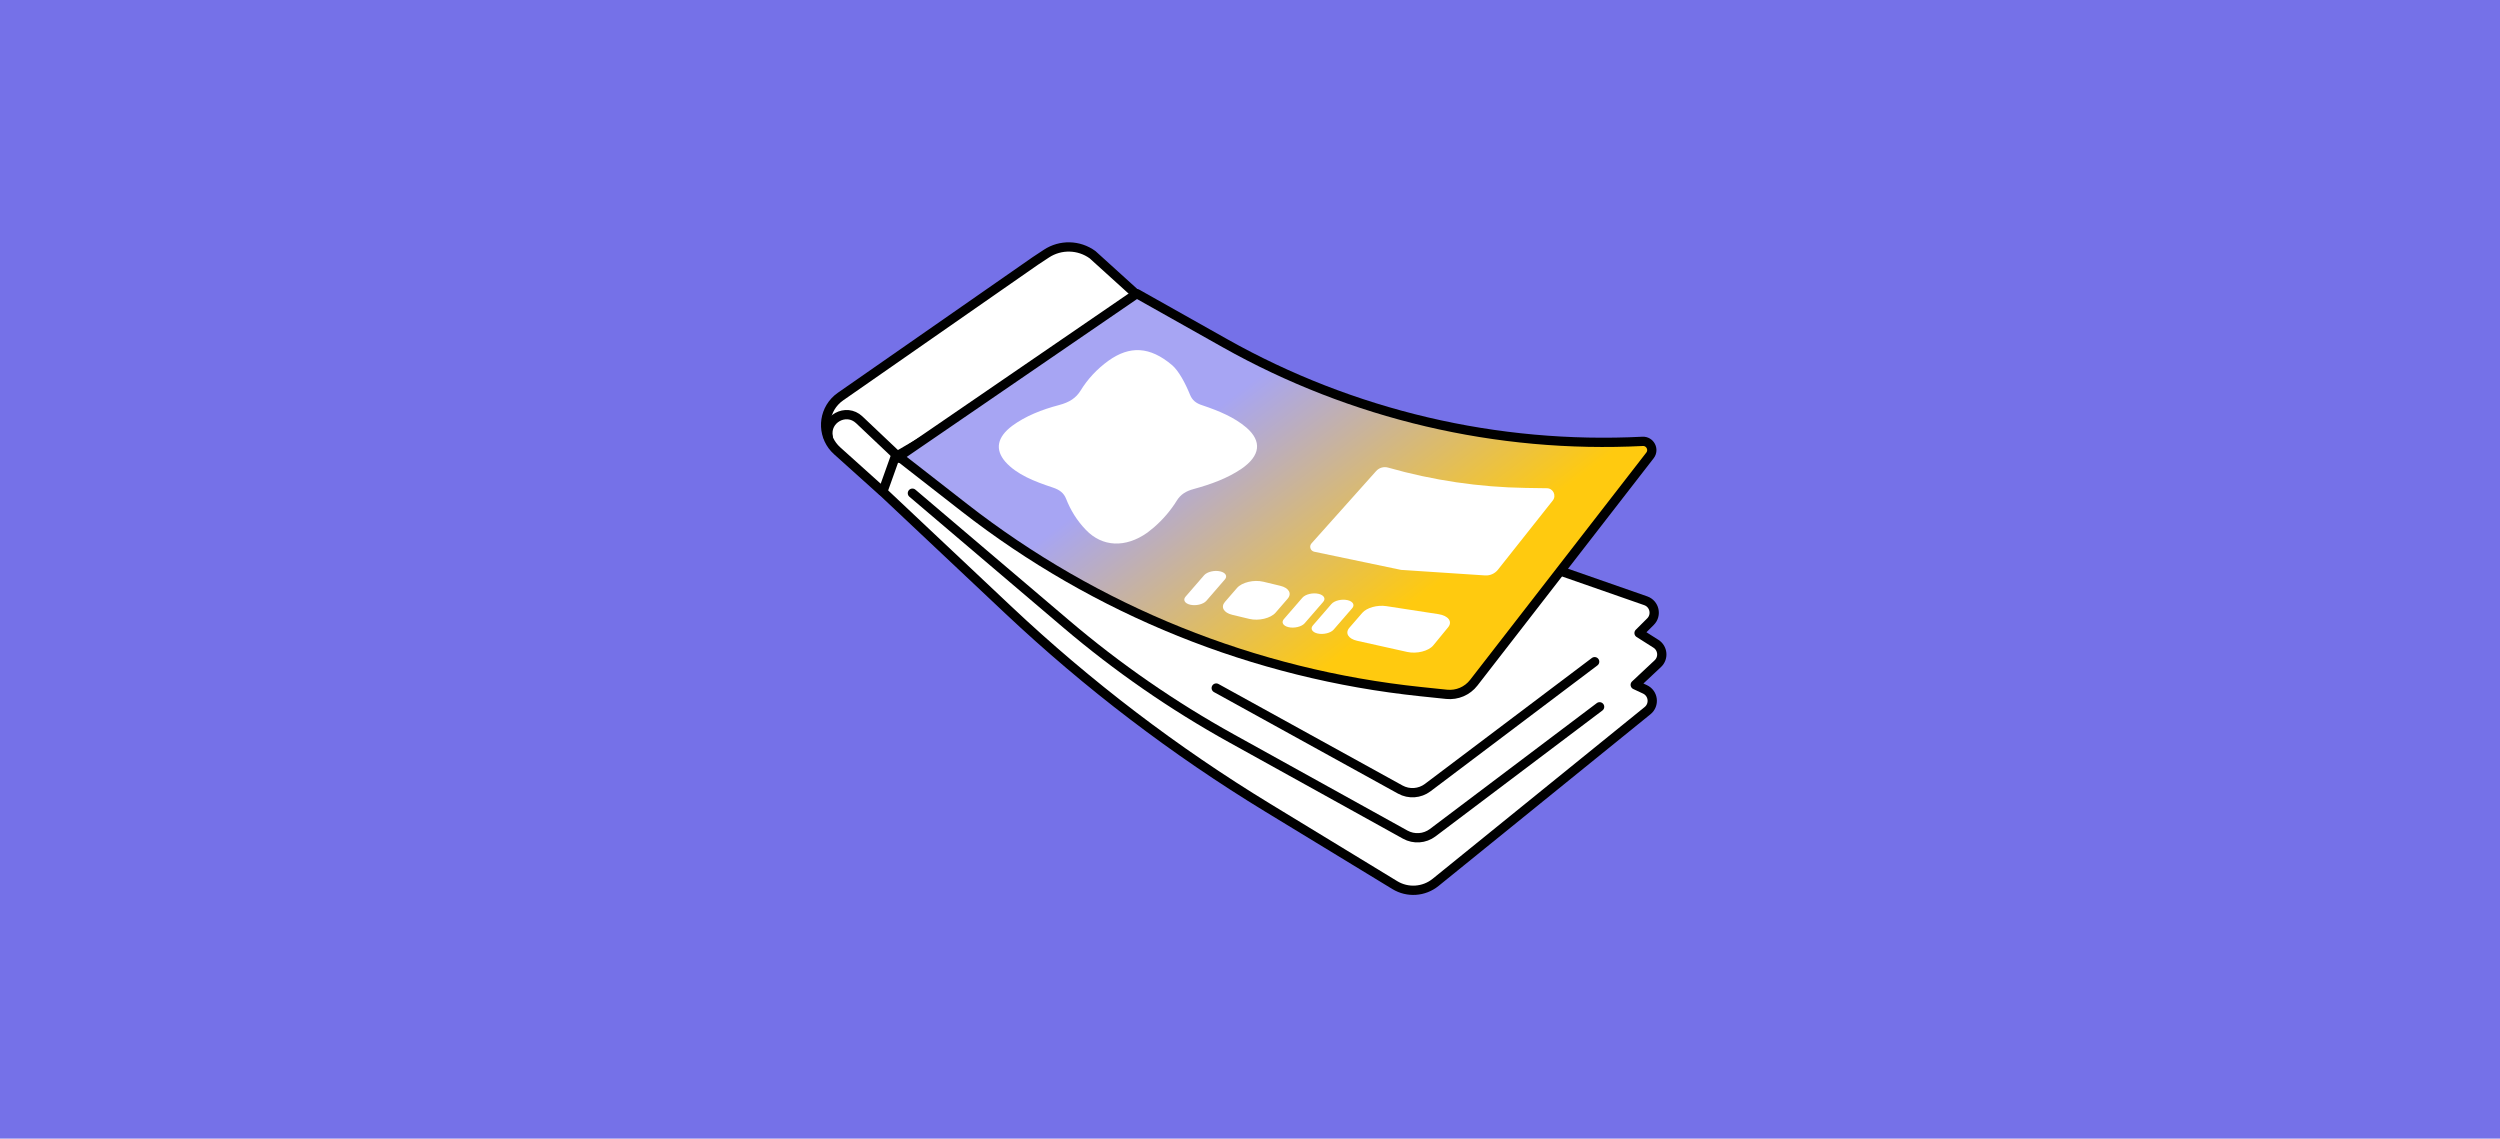
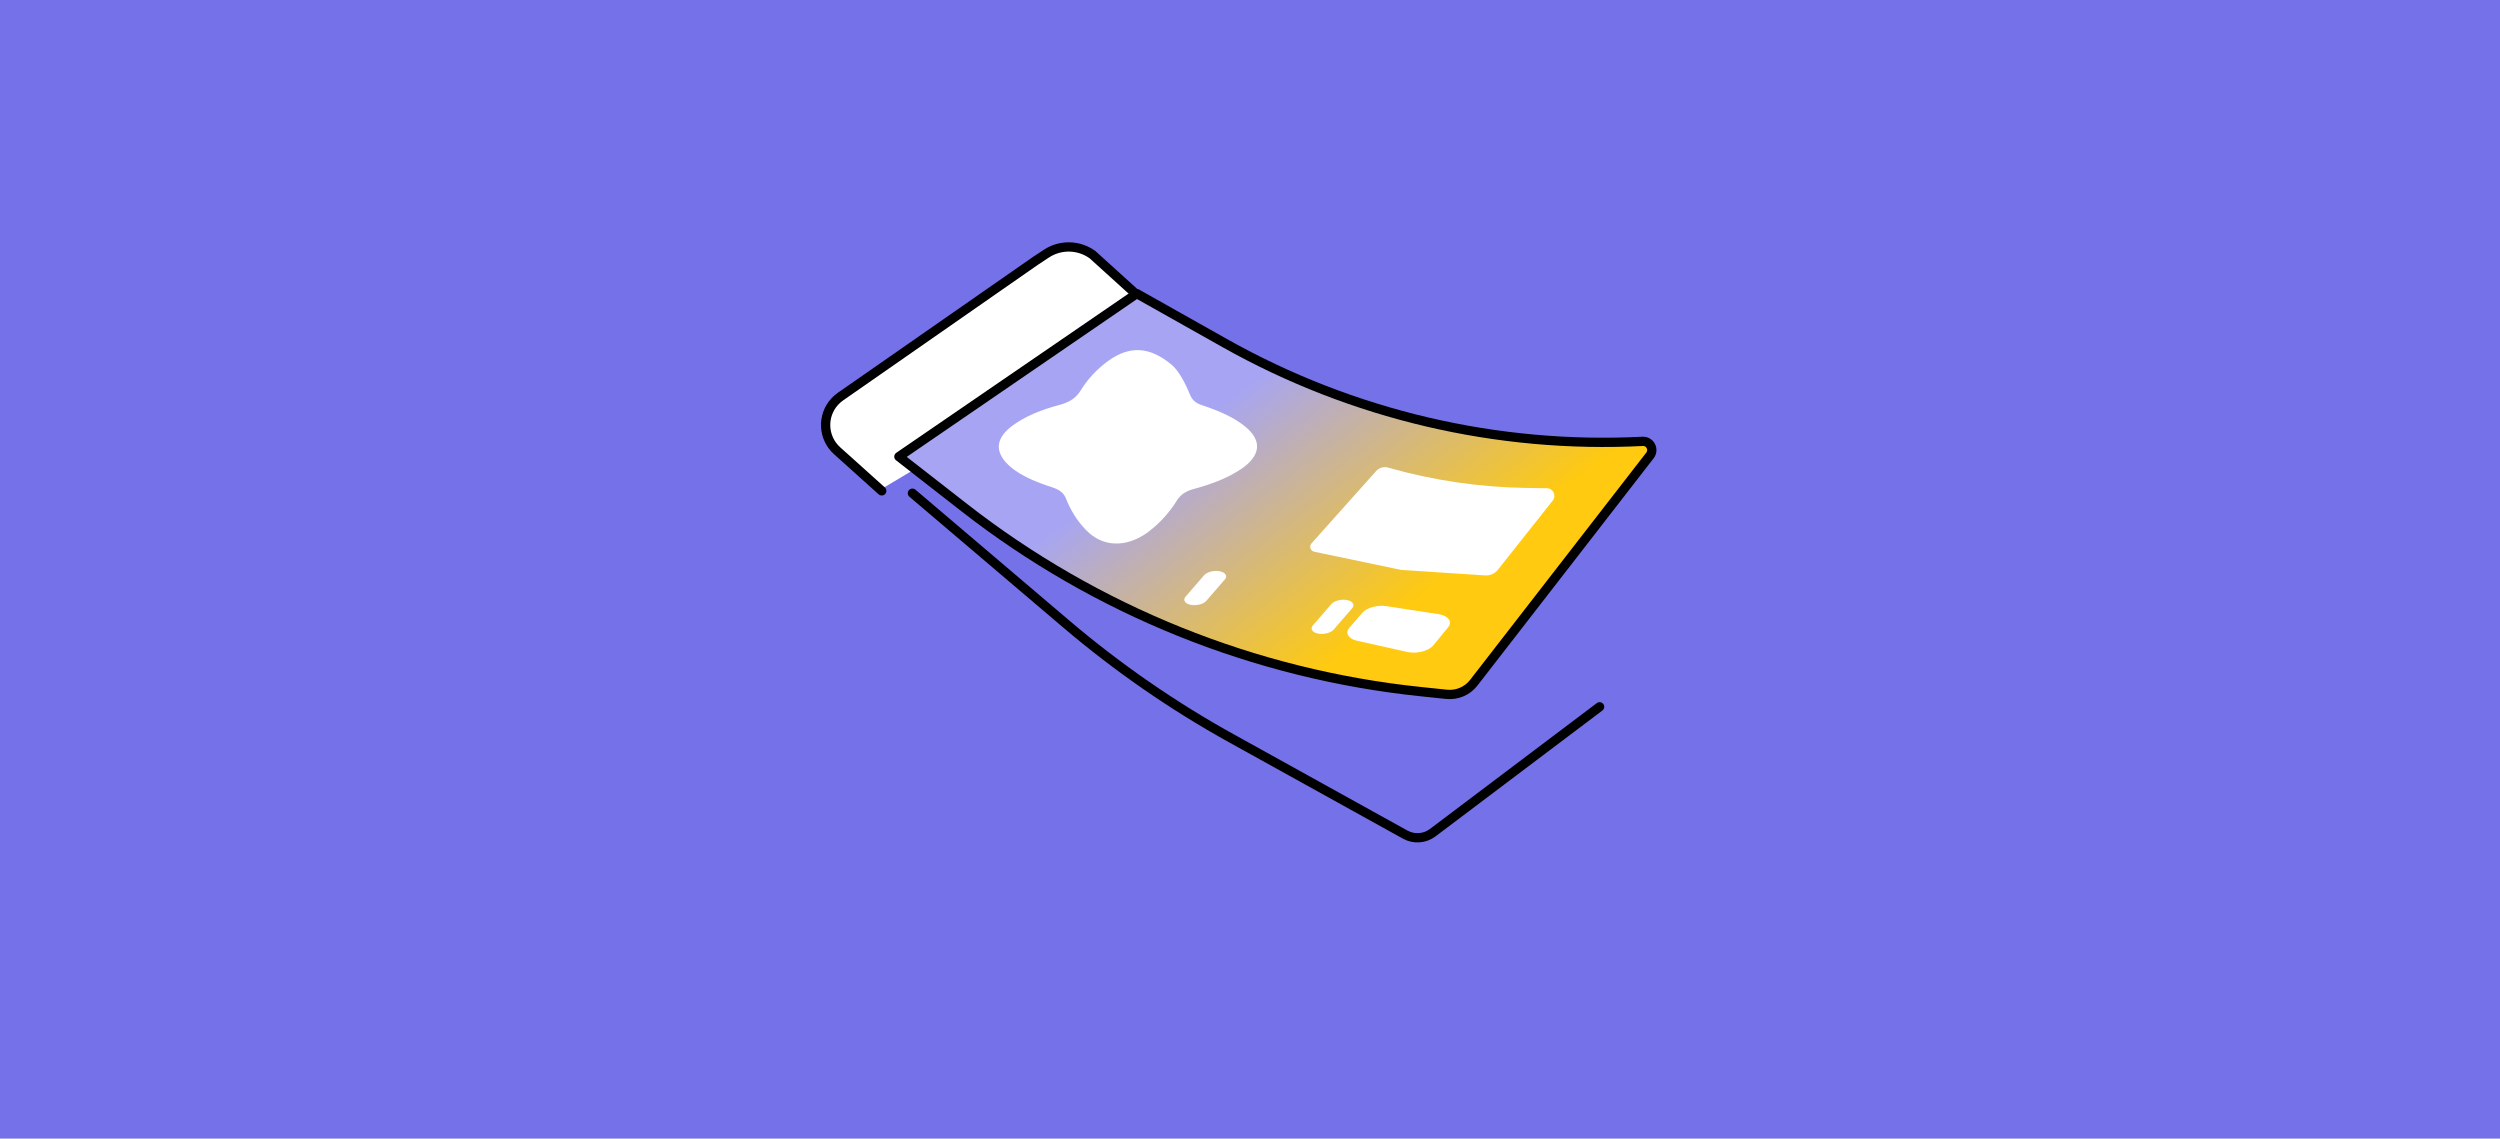
<svg xmlns="http://www.w3.org/2000/svg" width="404" height="184" viewBox="0 0 404 184" fill="none">
  <rect width="404" height="184" fill="#7571E8" />
  <path d="M135.884 73.75L142.452 79.019L172.909 60.859C174.707 59.787 176.317 58.429 177.677 56.838L184.611 48.726L177.737 42.105C175.621 40.495 172.88 39.951 170.309 40.63L169.99 40.715C168.945 40.991 167.956 41.447 167.067 42.062L136.917 62.954C136.305 63.378 135.758 63.888 135.292 64.469L134.916 64.938C133.876 66.235 133.393 67.892 133.575 69.544C133.756 71.197 134.587 72.71 135.884 73.75Z" fill="white" />
-   <path d="M162.965 98.589L142.656 79.459L144.654 73.861L180.896 52.669L187.954 58.737C202.352 71.115 218.946 80.68 236.873 86.936L265.946 97.082C267.371 97.579 267.785 99.395 266.717 100.46L264.871 102.301L267.598 104.031C268.726 104.747 268.876 106.336 267.9 107.25L264.253 110.667L265.823 111.399C267.192 112.037 267.42 113.89 266.246 114.841L231.989 142.594C230.109 144.118 227.474 144.294 225.407 143.036L204.876 130.533C189.832 121.372 175.786 110.666 162.965 98.589Z" fill="white" stroke="black" stroke-width="1.5" stroke-linecap="round" stroke-linejoin="round" />
  <path d="M142.487 79.323L135.277 72.842C132.958 70.757 132.791 67.179 134.905 64.886V64.886C135.18 64.587 135.488 64.319 135.822 64.087L167.296 42.177L169.093 40.991C171.374 39.486 174.348 39.554 176.558 41.16V41.16L183.213 47.19" stroke="black" stroke-width="1.5" stroke-linecap="round" stroke-linejoin="round" />
  <path d="M197.947 55.459L183.703 47.444L145.261 73.794L155.831 82.035C177.149 98.655 202.705 108.957 229.59 111.767L233.77 112.203C235.459 112.38 237.119 111.671 238.159 110.329L266.634 73.6C267.374 72.645 266.652 71.262 265.445 71.323C241.898 72.522 218.494 67.021 197.947 55.459Z" fill="url(#paint0_linear_6218_28270)" stroke="black" stroke-width="1.5" stroke-linecap="round" stroke-linejoin="round" />
  <path d="M250.924 80.887L242.068 92.064C241.567 92.697 240.788 93.042 239.983 92.989L226.409 92.094L212.381 89.159C211.765 89.03 211.519 88.283 211.938 87.813L222.385 76.122C222.868 75.582 223.617 75.365 224.314 75.564C231.56 77.631 239.047 78.735 246.582 78.848L249.981 78.899C250.998 78.914 251.556 80.09 250.924 80.887Z" fill="white" />
  <path d="M189.425 59.02C190.46 59.922 191.512 61.829 192.321 63.82C192.667 64.654 193.245 65.172 194.329 65.507C196.993 66.404 199.485 67.443 201.419 69.1C203.965 71.305 203.685 73.659 200.605 75.769C198.35 77.295 195.697 78.261 192.913 79.023C191.612 79.368 190.791 79.924 190.194 80.862C189.234 82.42 188.013 83.887 186.479 85.219C186.134 85.505 185.79 85.791 185.408 86.077C181.874 88.574 178.136 88.405 175.482 85.631C174.017 84.112 172.997 82.424 172.283 80.609C171.926 79.701 171.275 79.154 170.099 78.773C167.154 77.8 164.303 76.683 162.474 74.634C160.736 72.63 161.148 70.642 163.553 68.828C165.72 67.228 168.363 66.189 171.143 65.457C172.823 65.015 173.894 64.317 174.641 63.09C175.745 61.301 177.219 59.663 179.168 58.264C182.533 55.881 185.782 55.927 189.425 59.02Z" fill="white" />
  <path d="M191.583 96.422L194.579 92.964C195.068 92.4 196.269 92.114 197.206 92.339C198.069 92.547 198.391 93.114 197.941 93.634L194.947 97.092C194.459 97.655 193.26 97.942 192.324 97.719C191.457 97.512 191.132 96.943 191.583 96.422Z" fill="white" />
-   <path d="M207.471 100.049L210.467 96.591C210.956 96.027 212.157 95.741 213.094 95.966C213.956 96.174 214.279 96.741 213.829 97.261L210.834 100.719C210.347 101.282 209.148 101.569 208.211 101.346C207.345 101.139 207.02 100.57 207.471 100.049Z" fill="white" />
  <path d="M212.16 101.07L215.156 97.613C215.645 97.049 216.846 96.763 217.783 96.988C218.645 97.195 218.968 97.763 218.518 98.282L215.523 101.741C215.036 102.304 213.837 102.59 212.9 102.367C212.034 102.161 211.709 101.591 212.16 101.07Z" fill="white" />
-   <path d="M197.952 97.265L199.903 95.013C200.692 94.103 202.632 93.641 204.144 94.005L206.895 94.666C208.287 95 208.807 95.917 208.081 96.755L206.133 99.006C205.345 99.916 203.407 100.378 201.895 100.016L199.141 99.356C197.746 99.022 197.225 98.105 197.952 97.265Z" fill="white" />
  <path d="M218.059 101.446L220.153 99.029C220.874 98.197 222.577 97.727 224.049 97.953L232.456 99.247C234.053 99.493 234.764 100.458 234.018 101.368L231.617 104.296C230.865 105.213 228.941 105.697 227.41 105.356L219.31 103.551C217.872 103.231 217.319 102.3 218.059 101.446Z" fill="white" />
  <path d="M147.445 79.701L172.312 100.846C180.573 107.871 189.513 114.058 198.998 119.314L227.08 134.874C228.493 135.657 230.235 135.535 231.525 134.562L258.496 114.219" stroke="black" stroke-width="1.5" stroke-linecap="round" stroke-linejoin="round" />
-   <path d="M257.695 106.93L230.72 127.276C229.432 128.247 227.694 128.371 226.282 127.592L196.542 111.188" stroke="black" stroke-width="1.5" stroke-linecap="round" stroke-linejoin="round" />
-   <path d="M133.844 70.591V70.591C133.289 67.725 136.736 65.833 138.856 67.84L145.445 74.08" stroke="black" stroke-width="1.5" stroke-linecap="round" stroke-linejoin="round" />
  <defs>
    <linearGradient id="paint0_linear_6218_28270" x1="196.863" y1="65.752" x2="223.287" y2="101.077" gradientUnits="userSpaceOnUse">
      <stop stop-color="#A7A5F3" />
      <stop offset="1" stop-color="#FFCA0F" />
    </linearGradient>
  </defs>
</svg>